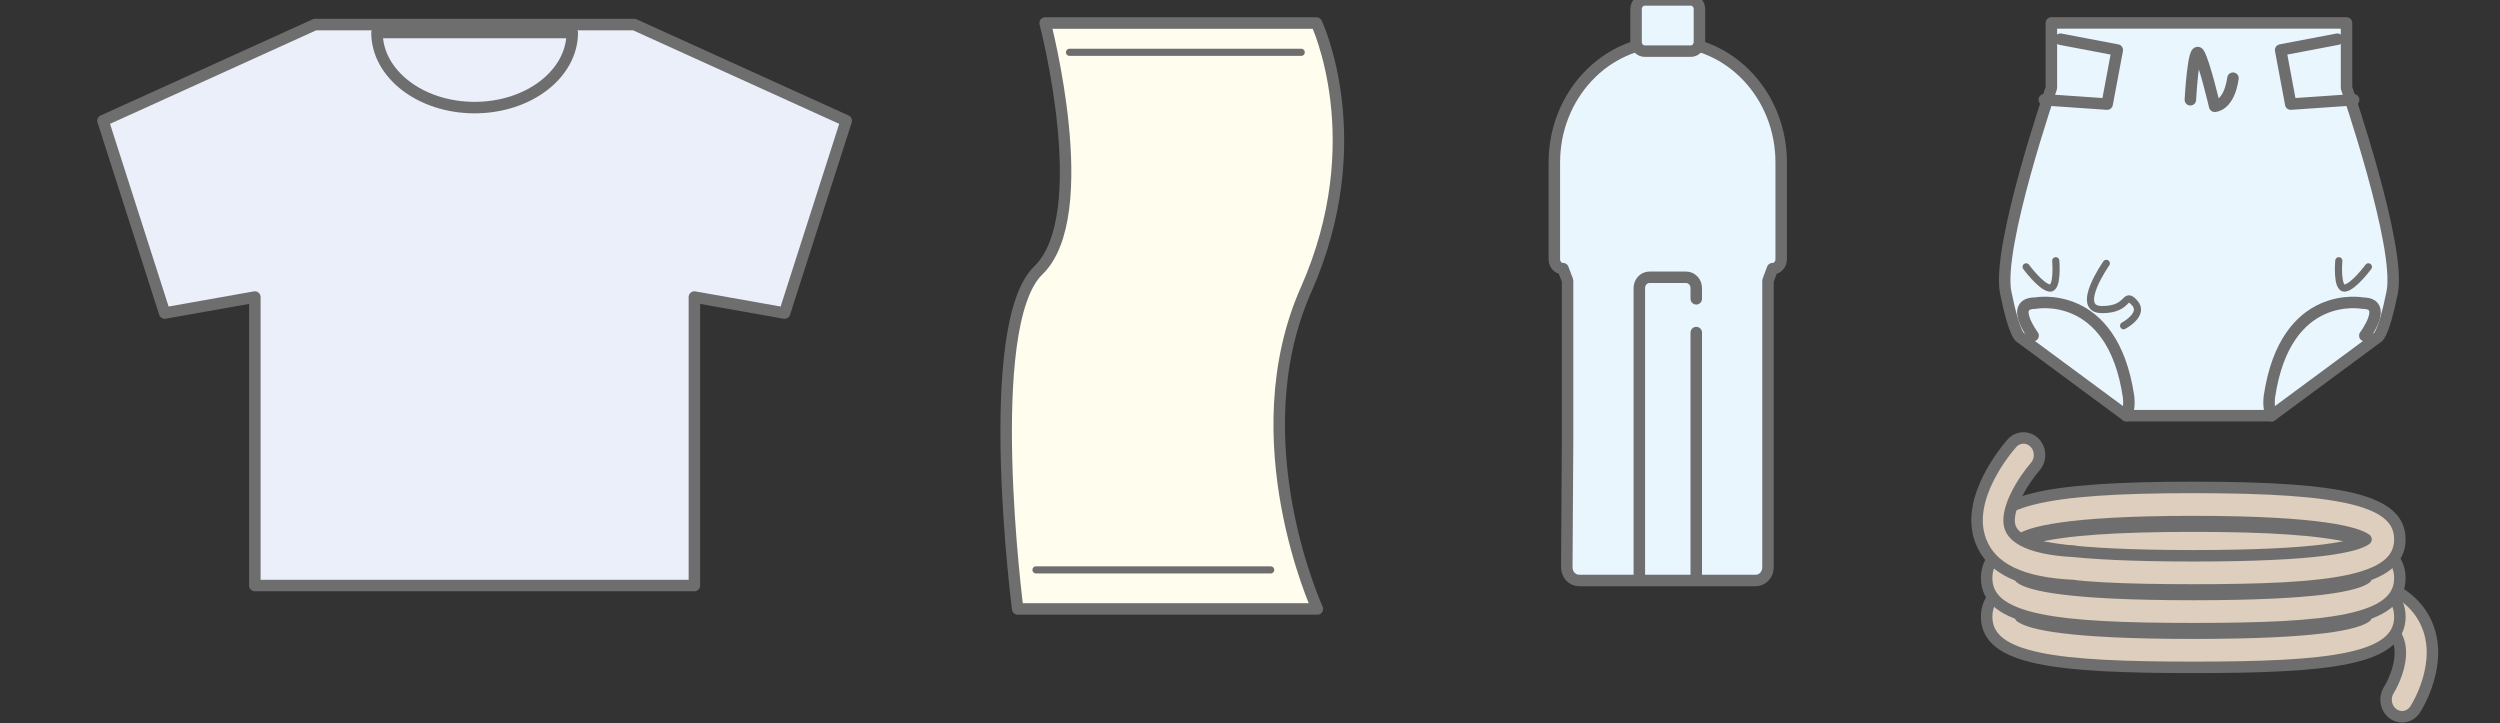
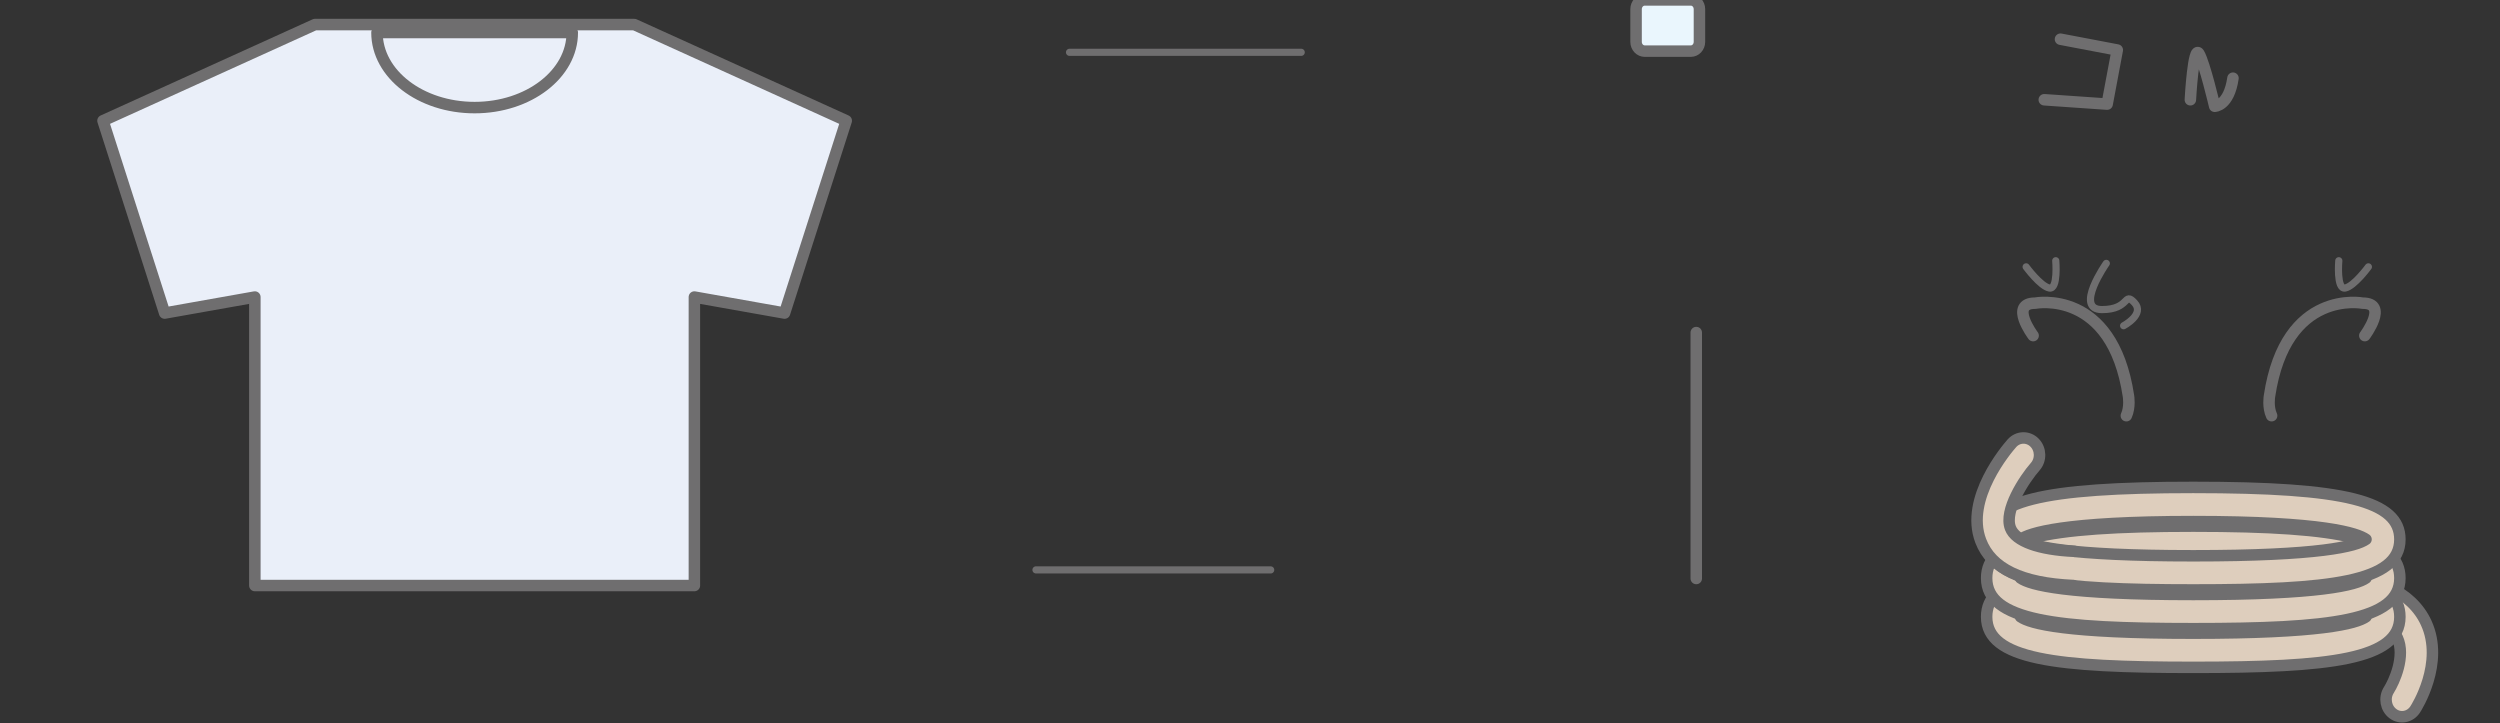
<svg xmlns="http://www.w3.org/2000/svg" version="1.1" id="レイヤー_4" x="0px" y="0px" width="400px" height="115.678px" viewBox="15.521 0 400 115.678" enable-background="new 15.521 0 400 115.678" xml:space="preserve">
  <rect x="15.521" y="0" width="400" height="115.678" fill="#333333" stroke="none" />
  <g>
    <path fill="#DECEBD" stroke="#6F6E6F" stroke-width="1.838" stroke-linecap="round" stroke-linejoin="round" d="M383.619,93.932   c-0.082,1.514,0.998,2.801,2.42,2.889c7.152,0.437,11.666,2.238,13.058,5.228c1.363,2.944-0.521,7.028-1.365,8.36   c-0.793,1.252-0.488,2.943,0.676,3.789c1.162,0.855,2.746,0.537,3.545-0.696c0.201-0.304,4.713-7.412,1.756-13.843   c-2.275-4.952-8.123-7.741-17.381-8.299C384.912,91.281,383.697,92.432,383.619,93.932z" />
    <path fill="#DECEBD" stroke="#6F6E6F" stroke-width="1.838" stroke-linecap="round" stroke-linejoin="round" d="M333.385,98.693   c0,6.836,11.129,8.084,33.061,8.084c21.922,0,33.055-1.248,33.055-8.084c0-6.141-8.645-8.312-33.055-8.312   C342.037,90.381,333.385,92.553,333.385,98.693z M366.446,95.846c20.871,0,26.258,1.869,27.637,2.84   c-1.572,1.117-7.42,2.625-27.637,2.625c-20.221,0-26.066-1.508-27.639-2.625C340.19,97.715,345.572,95.846,366.446,95.846z" />
    <path fill="#DECEBD" stroke="#6F6E6F" stroke-width="1.838" stroke-linecap="round" stroke-linejoin="round" d="M333.385,92.495   c0,6.835,11.129,8.091,33.061,8.091c21.922,0,33.055-1.256,33.055-8.091c0-6.139-8.645-8.312-33.055-8.312   C342.037,84.184,333.385,86.358,333.385,92.495z M366.446,89.651c20.871,0,26.258,1.865,27.637,2.84   c-1.572,1.113-7.42,2.629-27.637,2.629c-20.221,0-26.066-1.516-27.639-2.629C340.19,91.516,345.572,89.651,366.446,89.651z" />
    <path fill="#DECEBD" stroke="#6F6E6F" stroke-width="1.838" stroke-linecap="round" stroke-linejoin="round" d="M333.385,86.303   c0,6.828,11.129,8.086,33.061,8.086c21.922,0,33.055-1.258,33.055-8.086c0-6.142-8.645-8.316-33.055-8.316   C342.037,77.986,333.385,80.161,333.385,86.303z M366.446,83.452c20.871,0,26.258,1.867,27.637,2.843   c-1.572,1.119-7.42,2.631-27.637,2.631c-20.221,0-26.066-1.512-27.639-2.631C340.19,85.32,345.572,83.452,366.446,83.452z" />
    <path fill="#DECEBD" stroke="#6F6E6F" stroke-width="1.838" stroke-linecap="round" stroke-linejoin="round" d="M347.436,88.213   c-5.707-0.252-9.436-1.609-10.246-3.726c-1.078-2.799,2.209-7.819,3.957-9.813c0.977-1.094,0.926-2.824-0.107-3.857   c-1.029-1.029-2.645-0.985-3.617,0.109c-0.778,0.885-7.58,8.828-4.983,15.617c1.688,4.438,6.522,6.766,14.784,7.137" />
  </g>
  <g>
    <g>
-       <path fill="#EAF6FD" stroke="#6F6E6F" stroke-width="1.838" stroke-linecap="round" stroke-linejoin="round" d="M389.512,3.672    h-45.771v10.389c0,0-8.762,25.445-7.308,32.715c1.457,7.271,2.433,7.271,2.433,7.271l16.869,12.465h23.242l16.864-12.465    c0,0,0.97,0,2.431-7.271c1.457-7.27-7.306-32.715-7.306-32.715V3.672h-45.77" />
      <polyline fill="none" stroke="#6F6E6F" stroke-width="1.838" stroke-linecap="round" stroke-linejoin="round" points="    345.199,6.272 354.287,8.002 352.664,16.657 342.604,15.961   " />
-       <polyline fill="none" stroke="#6F6E6F" stroke-width="1.838" stroke-linecap="round" stroke-linejoin="round" points="    389.512,6.272 380.422,8.002 382.039,16.657 392.108,15.961   " />
      <path fill="none" stroke="#6F6E6F" stroke-width="1.838" stroke-linecap="round" stroke-linejoin="round" d="M365.979,15.961    c0,0,0.482-8.888,1.375-7.386c0.891,1.502,2.516,8.427,2.516,8.427s2.273,0,2.926-4.494" />
      <path fill="none" stroke="#6F6E6F" stroke-width="1.838" stroke-linecap="round" stroke-linejoin="round" d="M378.979,66.512    c-0.639-1.385-0.344-3.119-0.344-3.119c2.594-17.309,14.93-14.887,14.93-14.887c4.225,0,0.326,5.192,0.326,5.192" />
      <path fill="none" stroke="#6F6E6F" stroke-width="1.838" stroke-linecap="round" stroke-linejoin="round" d="M355.737,66.512    c0.635-1.385,0.342-3.119,0.342-3.119c-2.596-17.309-14.934-14.887-14.934-14.887c-4.225,0-0.324,5.192-0.324,5.192" />
      <path fill="none" stroke="#6F6E6F" stroke-width="1.146" stroke-linecap="round" stroke-linejoin="round" d="M344.442,41.717    c0,0,0.398,4.639-1.025,4.367c-1.43-0.275-3.715-3.386-3.715-3.386" />
    </g>
    <path fill="none" stroke="#6F6E6F" stroke-width="1.146" stroke-linecap="round" stroke-linejoin="round" d="M352.531,42.141   c0,0-5.203,7.393-0.692,7.393c4.508,0,3.461-2.959,5.19-1.108c1.74,1.85-1.729,3.69-1.729,3.69" />
    <path fill="none" stroke="#6F6E6F" stroke-width="1.146" stroke-linecap="round" stroke-linejoin="round" d="M389.729,41.717   c0,0-0.41,4.639,1.018,4.367c1.434-0.275,3.715-3.386,3.715-3.386" />
    <path fill="none" d="M381.635,42.141c0,0,5.192,7.393,0.694,7.393c-4.508,0-3.467-2.959-5.194-1.108   c-1.734,1.85,1.729,3.69,1.729,3.69" />
  </g>
  <g>
    <polygon fill="#EAEFF9" stroke="#6F6E6F" stroke-width="1.838" stroke-linecap="round" stroke-linejoin="round" points="   65.916,3.93 32,19.318 41.869,50.09 56.297,47.526 56.297,93.684 126.623,93.684 126.623,47.526 141.051,50.09 150.92,19.318    117.008,3.93  " />
    <path fill="#EAEFF9" stroke="#6F6E6F" stroke-width="1.838" stroke-linecap="round" stroke-linejoin="round" d="M107.084,5.207   c0,6.635-6.994,12.008-15.627,12.008c-8.627,0-15.619-5.373-15.619-12.008H107.084z" />
  </g>
  <g>
-     <path fill="#FFFEEE" stroke="#6F6E6F" stroke-width="1.838" stroke-linecap="round" stroke-linejoin="round" d="M182.744,3.686   h43.412c0,0,8.931,18.756-1.681,42.709c-10.604,23.949,1.826,51.037,1.826,51.037l-47.948-0.002c0,0-5.854-45.303,3.293-54.162   C190.793,34.42,182.744,3.686,182.744,3.686z" />
    <line fill="none" stroke="#6F6E6F" stroke-width="1.146" stroke-linecap="round" stroke-linejoin="round" x1="186.645" y1="8.37" x2="223.715" y2="8.37" />
    <line fill="none" stroke="#6F6E6F" stroke-width="1.146" stroke-linecap="round" stroke-linejoin="round" x1="181.28" y1="91.182" x2="218.83" y2="91.186" />
  </g>
  <g>
-     <path fill="#EAF6FD" stroke="#6F6E6F" stroke-width="1.838" stroke-linecap="round" stroke-linejoin="round" d="M266.209,90.781   c0,1.162,0.883,2.099,1.971,2.099h28.26c1.076,0,1.959-0.937,1.959-2.099V70.463V44.914l0.723-1.927   c0.768,0,1.389-0.666,1.389-1.485V25.986c0-10.688-8.118-19.358-18.149-19.358c-10.019,0-18.146,8.672-18.146,19.358v15.517   c0,0.819,0.621,1.485,1.391,1.485l0.725,1.927v25.549L266.209,90.781z" />
    <g>
-       <path fill="#EAF6FD" stroke="#6F6E6F" stroke-width="1.838" stroke-linecap="round" stroke-linejoin="round" d="M277.813,92.559    V46.088c0-0.945,0.717-1.722,1.611-1.722h5.883c0.883,0,1.615,0.775,1.615,1.722v1.721" />
      <line fill="none" stroke="#6F6E6F" stroke-width="1.838" stroke-linecap="round" stroke-linejoin="round" x1="286.922" y1="53.211" x2="286.922" y2="92.559" />
      <path fill="#EAF6FD" stroke="#6F6E6F" stroke-width="1.838" stroke-linecap="round" stroke-linejoin="round" d="M287.432,6.697    c0,0.828-0.621,1.486-1.387,1.486h-7.357c-0.771,0-1.396-0.658-1.396-1.486V1.463c0-0.822,0.625-1.48,1.396-1.48h7.357    c0.766,0,1.387,0.658,1.387,1.48V6.697z" />
    </g>
  </g>
</svg>